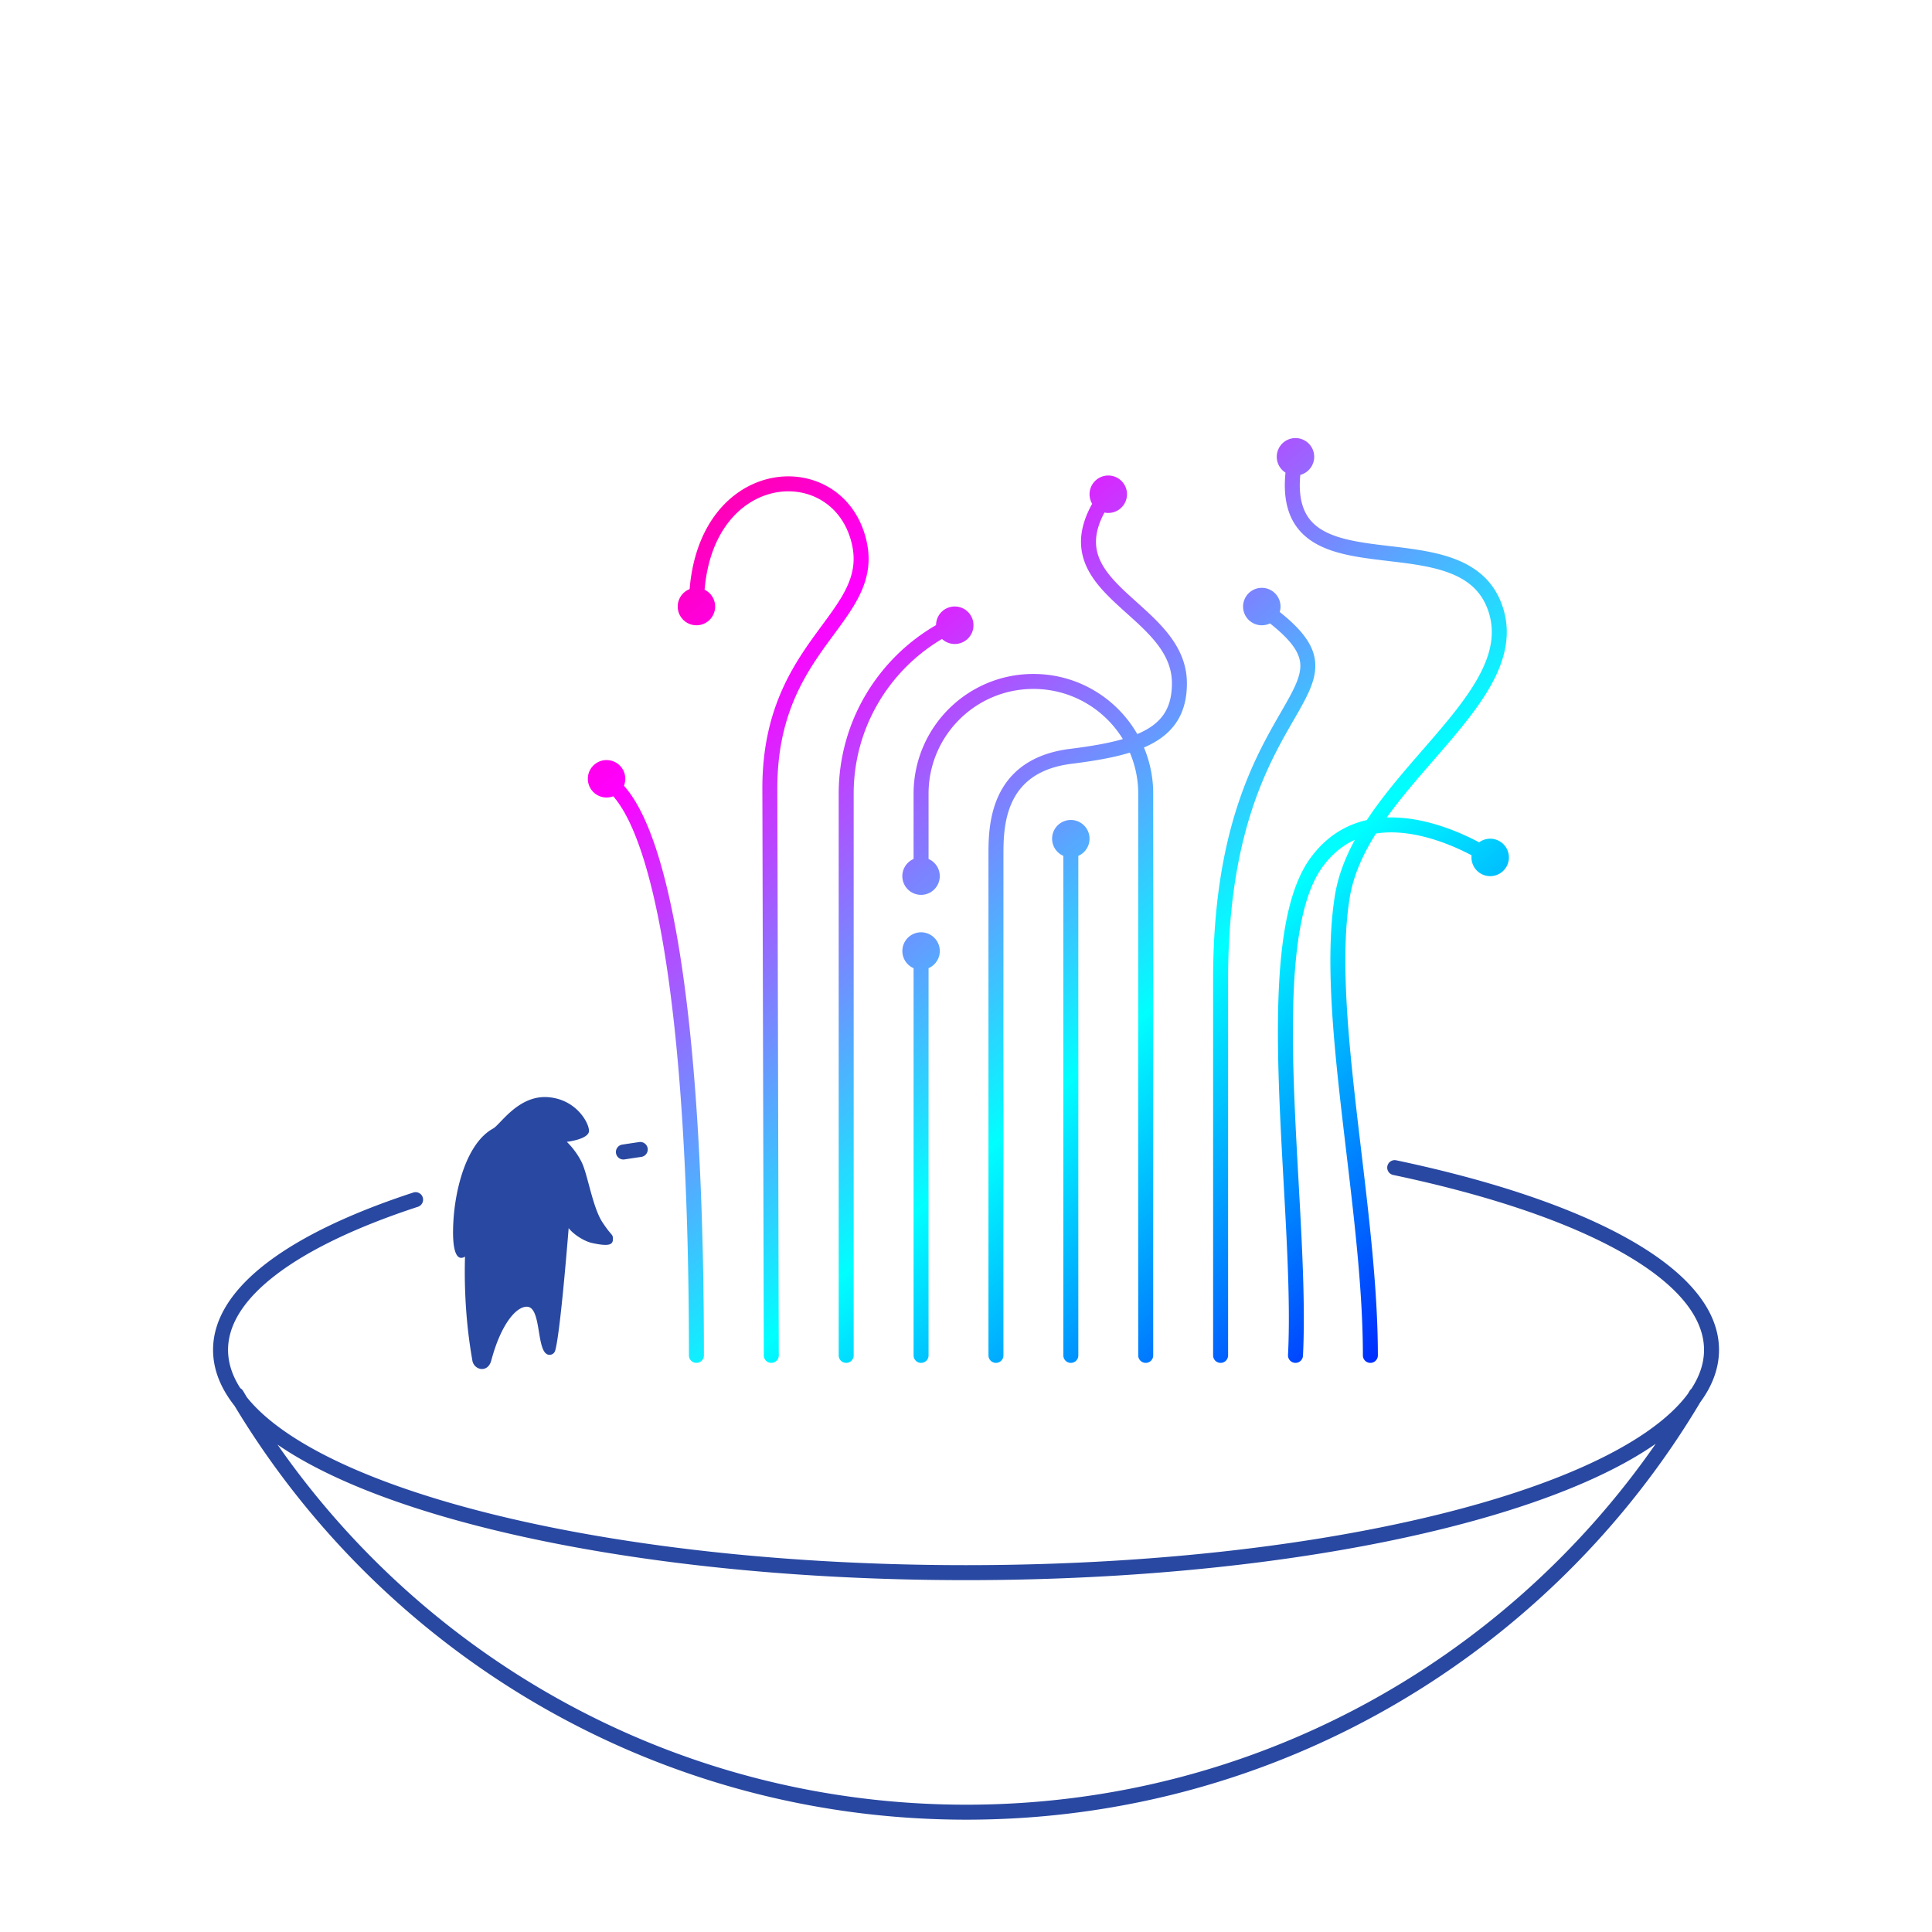
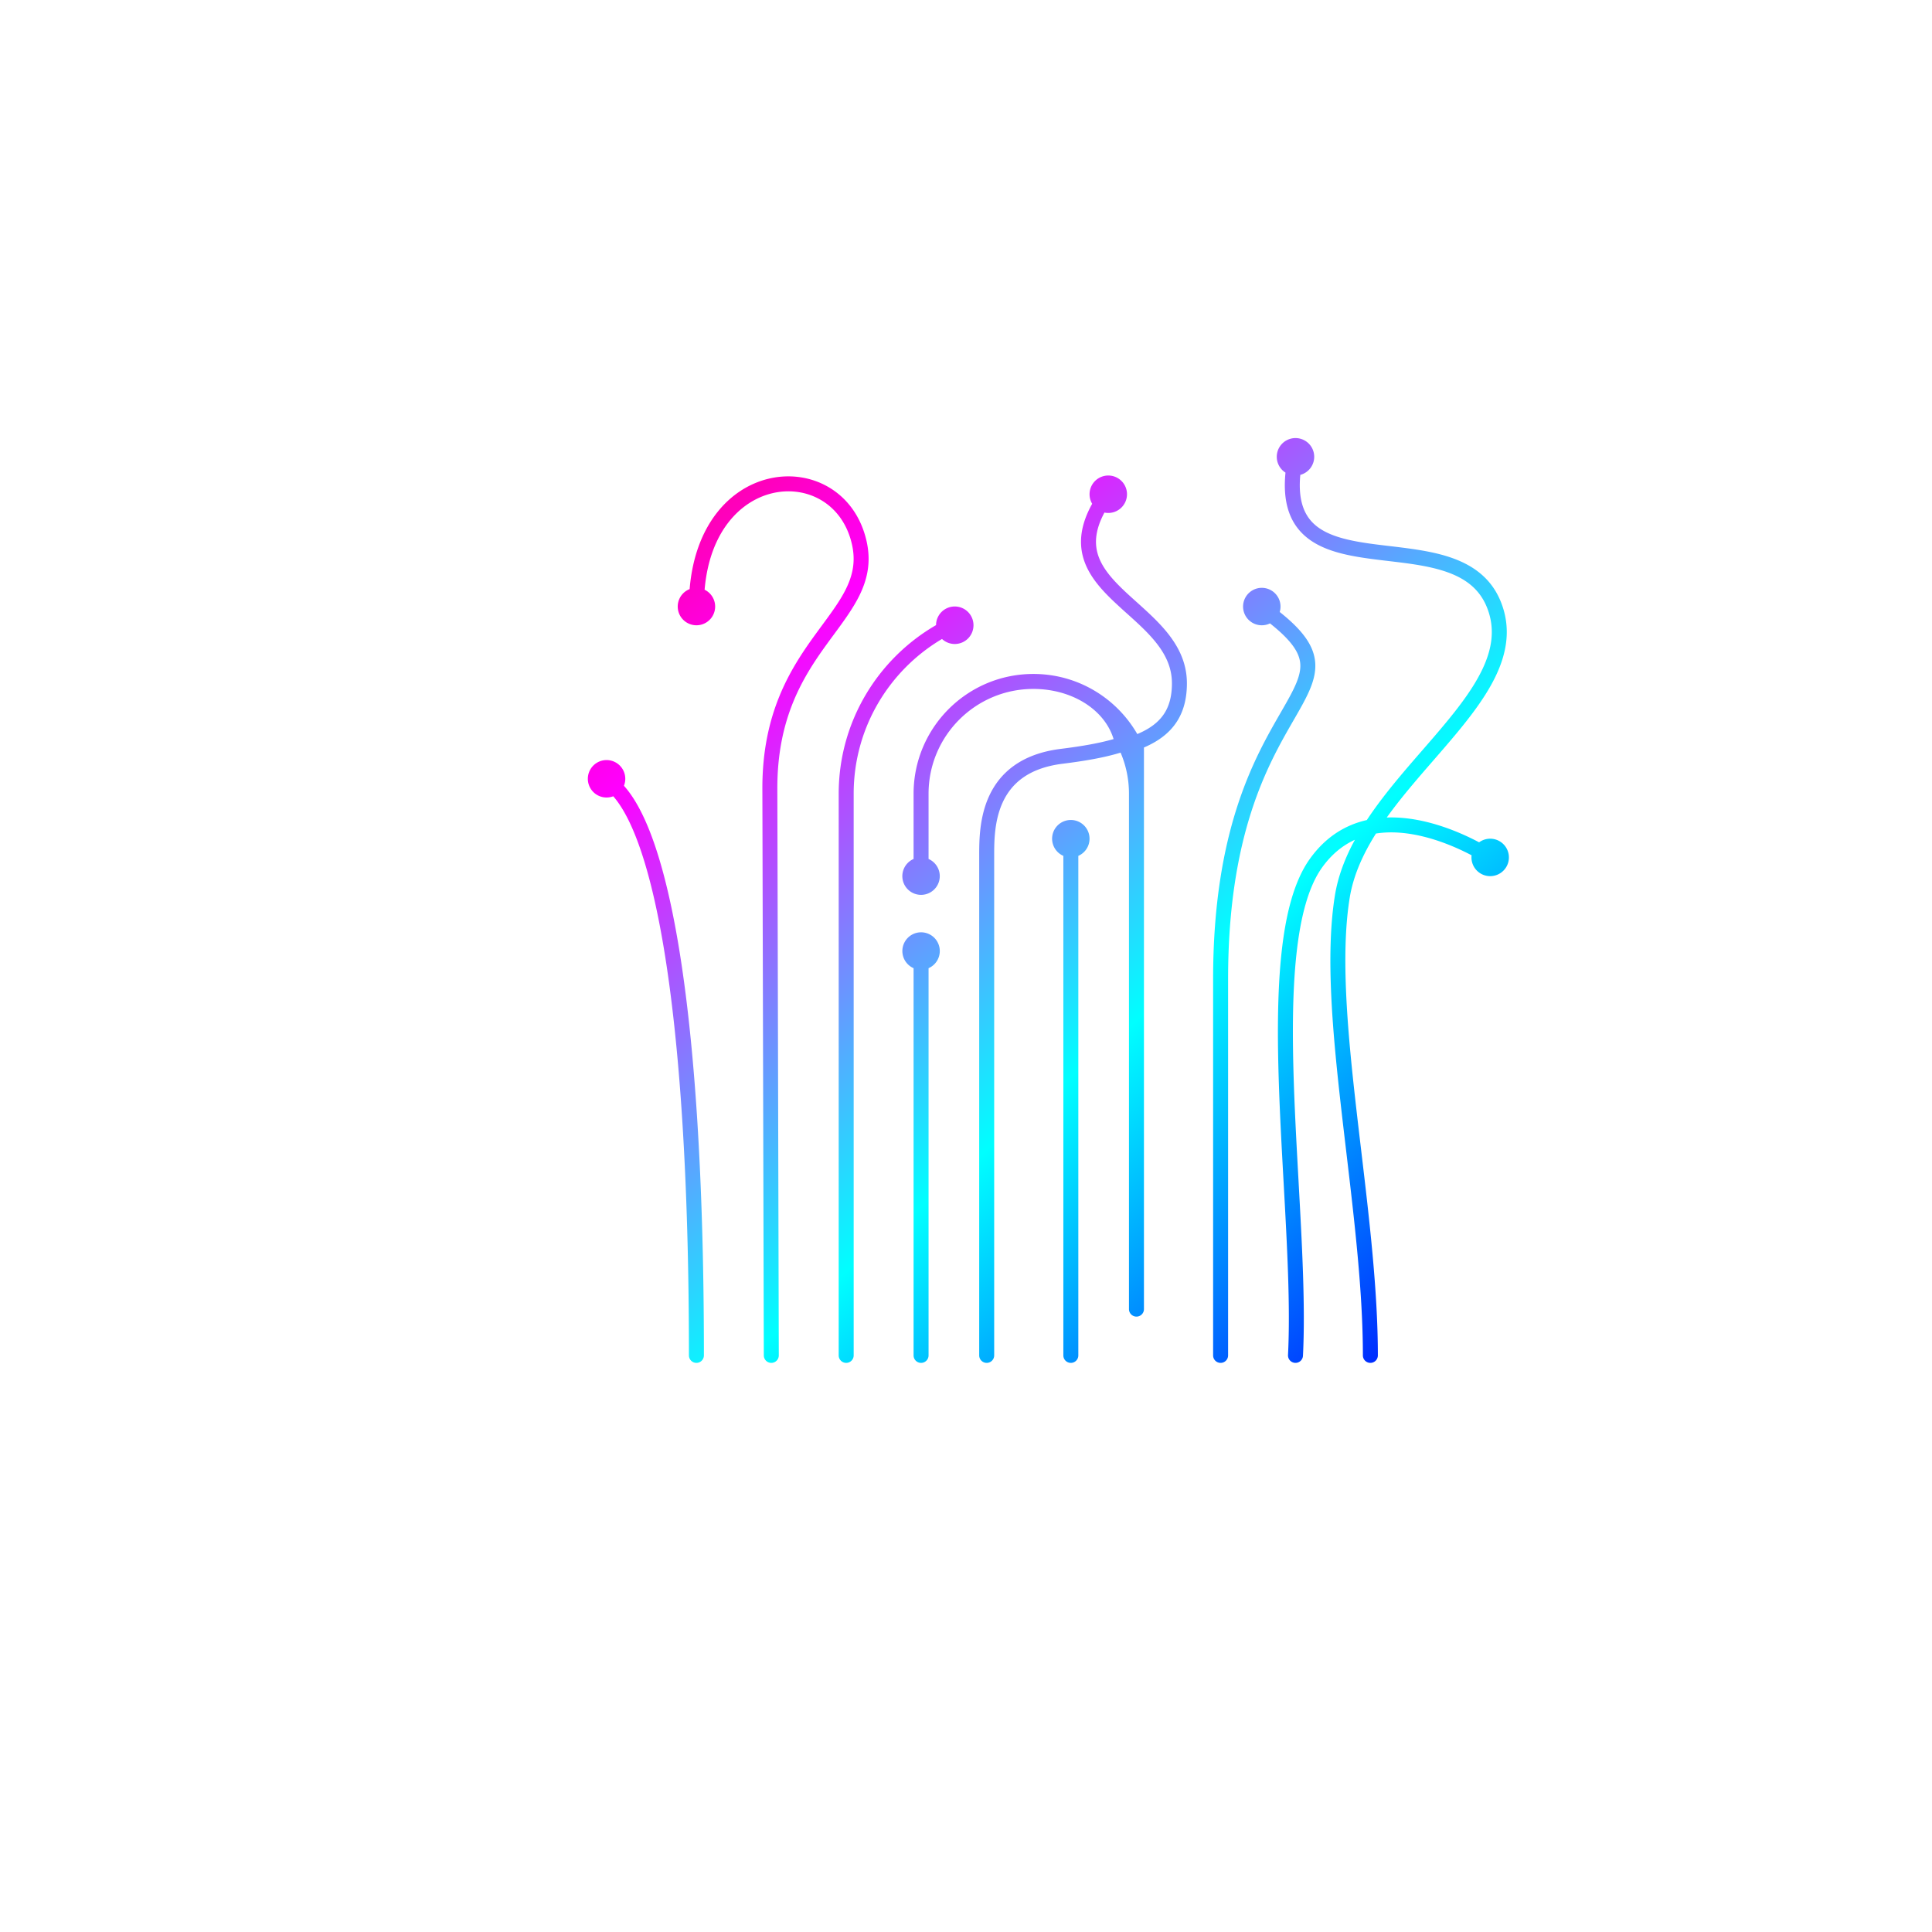
<svg xmlns="http://www.w3.org/2000/svg" viewBox="0 0 516 516">
-   <path fill="#2948A1" fill-rule="evenodd" d="M131.214 363.349c-.921 3.474-4.634 2.593-5.059 0l-.092-.554c-.564-3.348-2.258-13.415-1.869-27.179-1.915 1.207-3.575-.591-3.117-9.172.503-9.439 3.714-21.245 10.61-25.027.491-.269 1.155-.961 1.998-1.838 2.56-2.664 6.768-7.043 12.787-6.539 8.003.669 11.288 7.778 10.787 9.353-.632 1.987-5.876 2.565-5.876 2.565s2.454 2.264 4.031 5.576c.63 1.324 1.216 3.5 1.86 5.889.965 3.584 2.059 7.645 3.623 10.021 1.125 1.708 1.8 2.501 2.204 2.976.532.626.593.698.593 1.58 0 1.552-1.327 1.894-5.5 1-2.274-.487-5.174-2.447-6.316-4-.701 8.674-2.421 28.759-3.613 32.774-.328.934-1.207 1.164-1.793 1.046-1.581-.317-2.055-3.192-2.54-6.139-.543-3.296-1.101-6.681-3.238-6.681-3 0-7 5-9.48 14.349Zm41.765-56.634a2 2 0 0 1-1.691 2.267c-1.505.219-2.999.443-4.482.673a2 2 0 0 1-.612-3.953c1.495-.231 3.001-.457 4.518-.678a2 2 0 0 1 2.267 1.691Zm197.564 4.723a2 2 0 0 1 2.369-1.545c25.689 5.405 47.063 12.597 62.068 21.046 14.859 8.366 24.134 18.357 24.134 29.591 0 4.9-1.77 9.561-4.98 13.945C414.375 441.253 341.459 486 258.09 486c-82.959 0-155.567-44.307-195.455-110.539-3.682-4.669-5.729-9.662-5.729-14.931 0-8.648 5.518-16.553 14.709-23.489 9.225-6.962 22.48-13.211 38.763-18.535a2 2 0 1 1 1.244 3.802c-16.073 5.255-28.865 11.336-37.598 17.926-8.767 6.616-13.118 13.483-13.118 20.296 0 3.408 1.09 6.831 3.275 10.227.298.167.557.413.743.728.334.569.672 1.136 1.012 1.702 2.397 2.993 5.653 5.958 9.77 8.867 9.828 6.942 24.177 13.276 42.089 18.628 35.798 10.696 85.372 17.341 140.215 17.341s104.417-6.645 140.215-17.341c17.912-5.352 32.262-11.686 42.089-18.628 4.538-3.206 8.029-6.48 10.479-9.785l.463-.784a2 2 0 0 1 .456-.533c2.27-3.46 3.402-6.948 3.402-10.422 0-8.89-7.443-17.855-22.097-26.106-14.507-8.169-35.441-15.255-60.929-20.617a2 2 0 0 1-1.545-2.369Zm71.67 74.169c-10.304 7.177-24.961 13.564-42.842 18.907-36.264 10.836-86.242 17.509-141.361 17.509-55.119 0-105.097-6.673-141.36-17.509-17.705-5.29-32.248-11.604-42.536-18.694C114.582 443.956 181.894 482 258.09 482c76.289 0 143.672-38.137 184.123-96.393Z" clip-rule="evenodd" />
-   <path fill="url(#a)" d="M351 122a5.003 5.003 0 0 1-3.714 4.833c-.633 6.723 1.006 10.595 3.587 13.033 3.297 3.115 8.621 4.43 15.153 5.34 1.616.226 3.304.426 5.028.629 4.976.589 10.243 1.212 14.887 2.582 6.385 1.885 12.102 5.306 14.916 12.34 2.771 6.927 1.636 13.594-1.464 19.99-3.065 6.326-8.137 12.569-13.502 18.807a900.163 900.163 0 0 1-3.036 3.506c-4.328 4.981-8.704 10.018-12.479 15.283 3.725-.136 7.405.384 10.782 1.215 5.017 1.235 9.493 3.176 12.702 4.797.415.21.81.415 1.183.613a5 5 0 1 1-2.011 3.461c-.31-.163-.635-.331-.976-.503-3.039-1.536-7.223-3.344-11.854-4.484-4.12-1.014-8.493-1.485-12.713-.819-3.482 5.529-6.051 11.22-7.015 17.195-2.448 15.18-.619 35.524 1.888 57.329.373 3.249.761 6.529 1.152 9.826C365.726 325.661 368 344.873 368 362a2 2 0 0 1-4 0c0-16.869-2.24-35.805-4.453-54.507l-.001-.009c-.391-3.305-.781-6.603-1.158-9.881-2.494-21.695-4.414-42.601-1.863-58.421.845-5.238 2.778-10.189 5.344-14.893-3.2 1.457-6.184 3.815-8.745 7.378-3.637 5.06-5.792 13.122-6.884 23.319-1.086 10.132-1.096 22.066-.671 34.634.283 8.379.763 17.059 1.237 25.644.94 17.007 1.859 33.643 1.191 46.837a1.999 1.999 0 1 1-3.994-.202c.657-12.988-.242-29.235-1.175-46.094v-.001c-.478-8.641-.966-17.443-1.257-26.049-.426-12.62-.424-24.779.691-35.195 1.109-10.349 3.345-19.288 7.614-25.227 4.316-6.005 9.659-9.065 15.177-10.312a91.055 91.055 0 0 1 1.657-2.425c3.991-5.65 8.688-11.054 13.177-16.219 1.004-1.156 1.998-2.3 2.971-3.431 5.385-6.262 10.126-12.145 12.936-17.943 2.776-5.729 3.578-11.188 1.349-16.76-2.187-5.467-6.594-8.295-12.334-9.989-4.291-1.266-9.046-1.829-13.917-2.406-1.796-.213-3.608-.427-5.418-.68-6.468-.902-13.02-2.305-17.348-6.394-3.801-3.59-5.56-8.885-4.797-16.547A5 5 0 1 1 351 122Zm-50 10a5 5 0 0 1-6.026 4.895c-2.372 4.427-2.636 7.871-1.876 10.745.948 3.588 3.593 6.734 7.093 10.063 1.031.981 2.151 1.988 3.301 3.023l.001.001c2.589 2.328 5.334 4.797 7.582 7.426 3.336 3.901 5.925 8.504 5.925 14.347 0 3.636-.706 6.749-2.177 9.39-1.474 2.646-3.643 4.683-6.357 6.278a26.246 26.246 0 0 1-2.939 1.474A31.904 31.904 0 0 1 308 212v150a2 2 0 1 1-4 0V212c0-3.901-.798-7.616-2.239-10.99-4.398 1.352-9.627 2.239-15.513 2.974-9.341 1.168-13.735 5.506-15.935 10.234-2.288 4.92-2.313 10.489-2.313 14.282V362a2 2 0 0 1-4 0V228.398c0-3.722-.001-10.089 2.687-15.867 2.8-6.021 8.406-11.183 19.065-12.516 5.581-.697 10.288-1.507 14.141-2.621C294.972 189.36 286.112 184 276 184c-15.464 0-28 12.536-28 28v17.416a5.002 5.002 0 0 1-2 9.584 5 5 0 0 1-2-9.584V212c0-17.673 14.327-32 32-32 11.866 0 22.224 6.459 27.749 16.053.974-.409 1.87-.852 2.69-1.334 2.219-1.303 3.824-2.863 4.89-4.776 1.069-1.92 1.671-4.329 1.671-7.443 0-4.537-1.973-8.249-4.965-11.747-2.077-2.428-4.484-4.591-6.969-6.824a174.984 174.984 0 0 1-3.632-3.327c-3.562-3.389-6.949-7.194-8.204-11.94-1.109-4.197-.482-8.809 2.468-14.112A5 5 0 1 1 301 132Zm-115 35a5 5 0 0 0 2.186-9.498c1.337-15.664 9.651-23.717 17.975-25.744 9.174-2.233 18.899 2.594 21.388 13.68 1.009 4.495.205 8.219-1.663 11.965-1.554 3.114-3.778 6.135-6.334 9.607-.622.845-1.263 1.717-1.92 2.623-6.652 9.183-14.02 20.935-14.02 40.867v.005l.388 151.5a2 2 0 0 0 4-.01l-.388-151.495v-.003c.001-18.726 6.837-29.651 13.259-38.517.6-.828 1.203-1.646 1.802-2.458l.003-.006.002-.002.001-.001c2.577-3.497 5.064-6.871 6.786-10.324 2.186-4.383 3.238-9.05 1.986-14.627-3.011-13.414-15.036-19.417-26.237-16.69-10.38 2.527-19.609 12.334-21.026 29.466A5.003 5.003 0 0 0 186 167Zm65 87a5.002 5.002 0 0 1-3 4.584V362a2 2 0 1 1-4 0V258.584a5.002 5.002 0 0 1 2-9.584 5 5 0 0 1 5 5Zm9-87a5 5 0 0 1-8.407 3.659C237.467 179.017 228 194.405 228 212v150a2 2 0 1 1-4 0V212c0-19.25 10.46-36.054 26-45.043a5 5 0 0 1 10 .043Zm-98 46c.63 0 1.233-.117 1.788-.329 2.021 2.304 4.056 5.828 6.008 10.774 2.834 7.186 5.368 17.05 7.481 29.697C181.501 278.426 184 314.553 184 362a2 2 0 0 0 4 0c0-47.553-2.502-83.926-6.778-109.517-2.137-12.791-4.728-22.958-7.705-30.506-2.036-5.161-4.314-9.259-6.875-12.116A5 5 0 1 0 162 213Zm126 15.584a5.002 5.002 0 0 0-2-9.584 5 5 0 0 0-2 9.584V362a2 2 0 0 0 4 0V228.584ZM337 167c.786 0 1.529-.181 2.19-.504 5.579 4.424 7.638 7.525 8.033 10.281.236 1.641-.083 3.385-.957 5.539-.886 2.183-2.263 4.609-3.999 7.623l-.199.346C335.085 202.406 324 221.648 324 261.5V362a2 2 0 1 0 4 0V261.5c0-38.789 10.687-57.336 17.484-69.131l.249-.433c1.702-2.955 3.231-5.63 4.239-8.117 1.021-2.516 1.584-5.01 1.211-7.611-.611-4.251-3.63-8.173-9.396-12.76A5 5 0 1 0 337 167Z" />
+   <path fill="url(#a)" d="M351 122a5.003 5.003 0 0 1-3.714 4.833c-.633 6.723 1.006 10.595 3.587 13.033 3.297 3.115 8.621 4.43 15.153 5.34 1.616.226 3.304.426 5.028.629 4.976.589 10.243 1.212 14.887 2.582 6.385 1.885 12.102 5.306 14.916 12.34 2.771 6.927 1.636 13.594-1.464 19.99-3.065 6.326-8.137 12.569-13.502 18.807a900.163 900.163 0 0 1-3.036 3.506c-4.328 4.981-8.704 10.018-12.479 15.283 3.725-.136 7.405.384 10.782 1.215 5.017 1.235 9.493 3.176 12.702 4.797.415.21.81.415 1.183.613a5 5 0 1 1-2.011 3.461c-.31-.163-.635-.331-.976-.503-3.039-1.536-7.223-3.344-11.854-4.484-4.12-1.014-8.493-1.485-12.713-.819-3.482 5.529-6.051 11.22-7.015 17.195-2.448 15.18-.619 35.524 1.888 57.329.373 3.249.761 6.529 1.152 9.826C365.726 325.661 368 344.873 368 362a2 2 0 0 1-4 0c0-16.869-2.24-35.805-4.453-54.507l-.001-.009c-.391-3.305-.781-6.603-1.158-9.881-2.494-21.695-4.414-42.601-1.863-58.421.845-5.238 2.778-10.189 5.344-14.893-3.2 1.457-6.184 3.815-8.745 7.378-3.637 5.06-5.792 13.122-6.884 23.319-1.086 10.132-1.096 22.066-.671 34.634.283 8.379.763 17.059 1.237 25.644.94 17.007 1.859 33.643 1.191 46.837a1.999 1.999 0 1 1-3.994-.202c.657-12.988-.242-29.235-1.175-46.094v-.001c-.478-8.641-.966-17.443-1.257-26.049-.426-12.62-.424-24.779.691-35.195 1.109-10.349 3.345-19.288 7.614-25.227 4.316-6.005 9.659-9.065 15.177-10.312a91.055 91.055 0 0 1 1.657-2.425c3.991-5.65 8.688-11.054 13.177-16.219 1.004-1.156 1.998-2.3 2.971-3.431 5.385-6.262 10.126-12.145 12.936-17.943 2.776-5.729 3.578-11.188 1.349-16.76-2.187-5.467-6.594-8.295-12.334-9.989-4.291-1.266-9.046-1.829-13.917-2.406-1.796-.213-3.608-.427-5.418-.68-6.468-.902-13.02-2.305-17.348-6.394-3.801-3.59-5.56-8.885-4.797-16.547A5 5 0 1 1 351 122Zm-50 10a5 5 0 0 1-6.026 4.895c-2.372 4.427-2.636 7.871-1.876 10.745.948 3.588 3.593 6.734 7.093 10.063 1.031.981 2.151 1.988 3.301 3.023l.001.001c2.589 2.328 5.334 4.797 7.582 7.426 3.336 3.901 5.925 8.504 5.925 14.347 0 3.636-.706 6.749-2.177 9.39-1.474 2.646-3.643 4.683-6.357 6.278a26.246 26.246 0 0 1-2.939 1.474v150a2 2 0 1 1-4 0V212c0-3.901-.798-7.616-2.239-10.99-4.398 1.352-9.627 2.239-15.513 2.974-9.341 1.168-13.735 5.506-15.935 10.234-2.288 4.92-2.313 10.489-2.313 14.282V362a2 2 0 0 1-4 0V228.398c0-3.722-.001-10.089 2.687-15.867 2.8-6.021 8.406-11.183 19.065-12.516 5.581-.697 10.288-1.507 14.141-2.621C294.972 189.36 286.112 184 276 184c-15.464 0-28 12.536-28 28v17.416a5.002 5.002 0 0 1-2 9.584 5 5 0 0 1-2-9.584V212c0-17.673 14.327-32 32-32 11.866 0 22.224 6.459 27.749 16.053.974-.409 1.87-.852 2.69-1.334 2.219-1.303 3.824-2.863 4.89-4.776 1.069-1.92 1.671-4.329 1.671-7.443 0-4.537-1.973-8.249-4.965-11.747-2.077-2.428-4.484-4.591-6.969-6.824a174.984 174.984 0 0 1-3.632-3.327c-3.562-3.389-6.949-7.194-8.204-11.94-1.109-4.197-.482-8.809 2.468-14.112A5 5 0 1 1 301 132Zm-115 35a5 5 0 0 0 2.186-9.498c1.337-15.664 9.651-23.717 17.975-25.744 9.174-2.233 18.899 2.594 21.388 13.68 1.009 4.495.205 8.219-1.663 11.965-1.554 3.114-3.778 6.135-6.334 9.607-.622.845-1.263 1.717-1.92 2.623-6.652 9.183-14.02 20.935-14.02 40.867v.005l.388 151.5a2 2 0 0 0 4-.01l-.388-151.495v-.003c.001-18.726 6.837-29.651 13.259-38.517.6-.828 1.203-1.646 1.802-2.458l.003-.006.002-.002.001-.001c2.577-3.497 5.064-6.871 6.786-10.324 2.186-4.383 3.238-9.05 1.986-14.627-3.011-13.414-15.036-19.417-26.237-16.69-10.38 2.527-19.609 12.334-21.026 29.466A5.003 5.003 0 0 0 186 167Zm65 87a5.002 5.002 0 0 1-3 4.584V362a2 2 0 1 1-4 0V258.584a5.002 5.002 0 0 1 2-9.584 5 5 0 0 1 5 5Zm9-87a5 5 0 0 1-8.407 3.659C237.467 179.017 228 194.405 228 212v150a2 2 0 1 1-4 0V212c0-19.25 10.46-36.054 26-45.043a5 5 0 0 1 10 .043Zm-98 46c.63 0 1.233-.117 1.788-.329 2.021 2.304 4.056 5.828 6.008 10.774 2.834 7.186 5.368 17.05 7.481 29.697C181.501 278.426 184 314.553 184 362a2 2 0 0 0 4 0c0-47.553-2.502-83.926-6.778-109.517-2.137-12.791-4.728-22.958-7.705-30.506-2.036-5.161-4.314-9.259-6.875-12.116A5 5 0 1 0 162 213Zm126 15.584a5.002 5.002 0 0 0-2-9.584 5 5 0 0 0-2 9.584V362a2 2 0 0 0 4 0V228.584ZM337 167c.786 0 1.529-.181 2.19-.504 5.579 4.424 7.638 7.525 8.033 10.281.236 1.641-.083 3.385-.957 5.539-.886 2.183-2.263 4.609-3.999 7.623l-.199.346C335.085 202.406 324 221.648 324 261.5V362a2 2 0 1 0 4 0V261.5c0-38.789 10.687-57.336 17.484-69.131l.249-.433c1.702-2.955 3.231-5.63 4.239-8.117 1.021-2.516 1.584-5.01 1.211-7.611-.611-4.251-3.63-8.173-9.396-12.76A5 5 0 1 0 337 167Z" />
  <defs>
    <linearGradient id="a" x1="464.831" x2="733.727" y1="-232.918" y2="77.636" gradientUnits="userSpaceOnUse">
      <stop stop-color="red" />
      <stop offset=".34" stop-color="#F0F" />
      <stop offset=".673" stop-color="#0FF" />
      <stop offset="1" stop-color="#00F" />
    </linearGradient>
  </defs>
</svg>